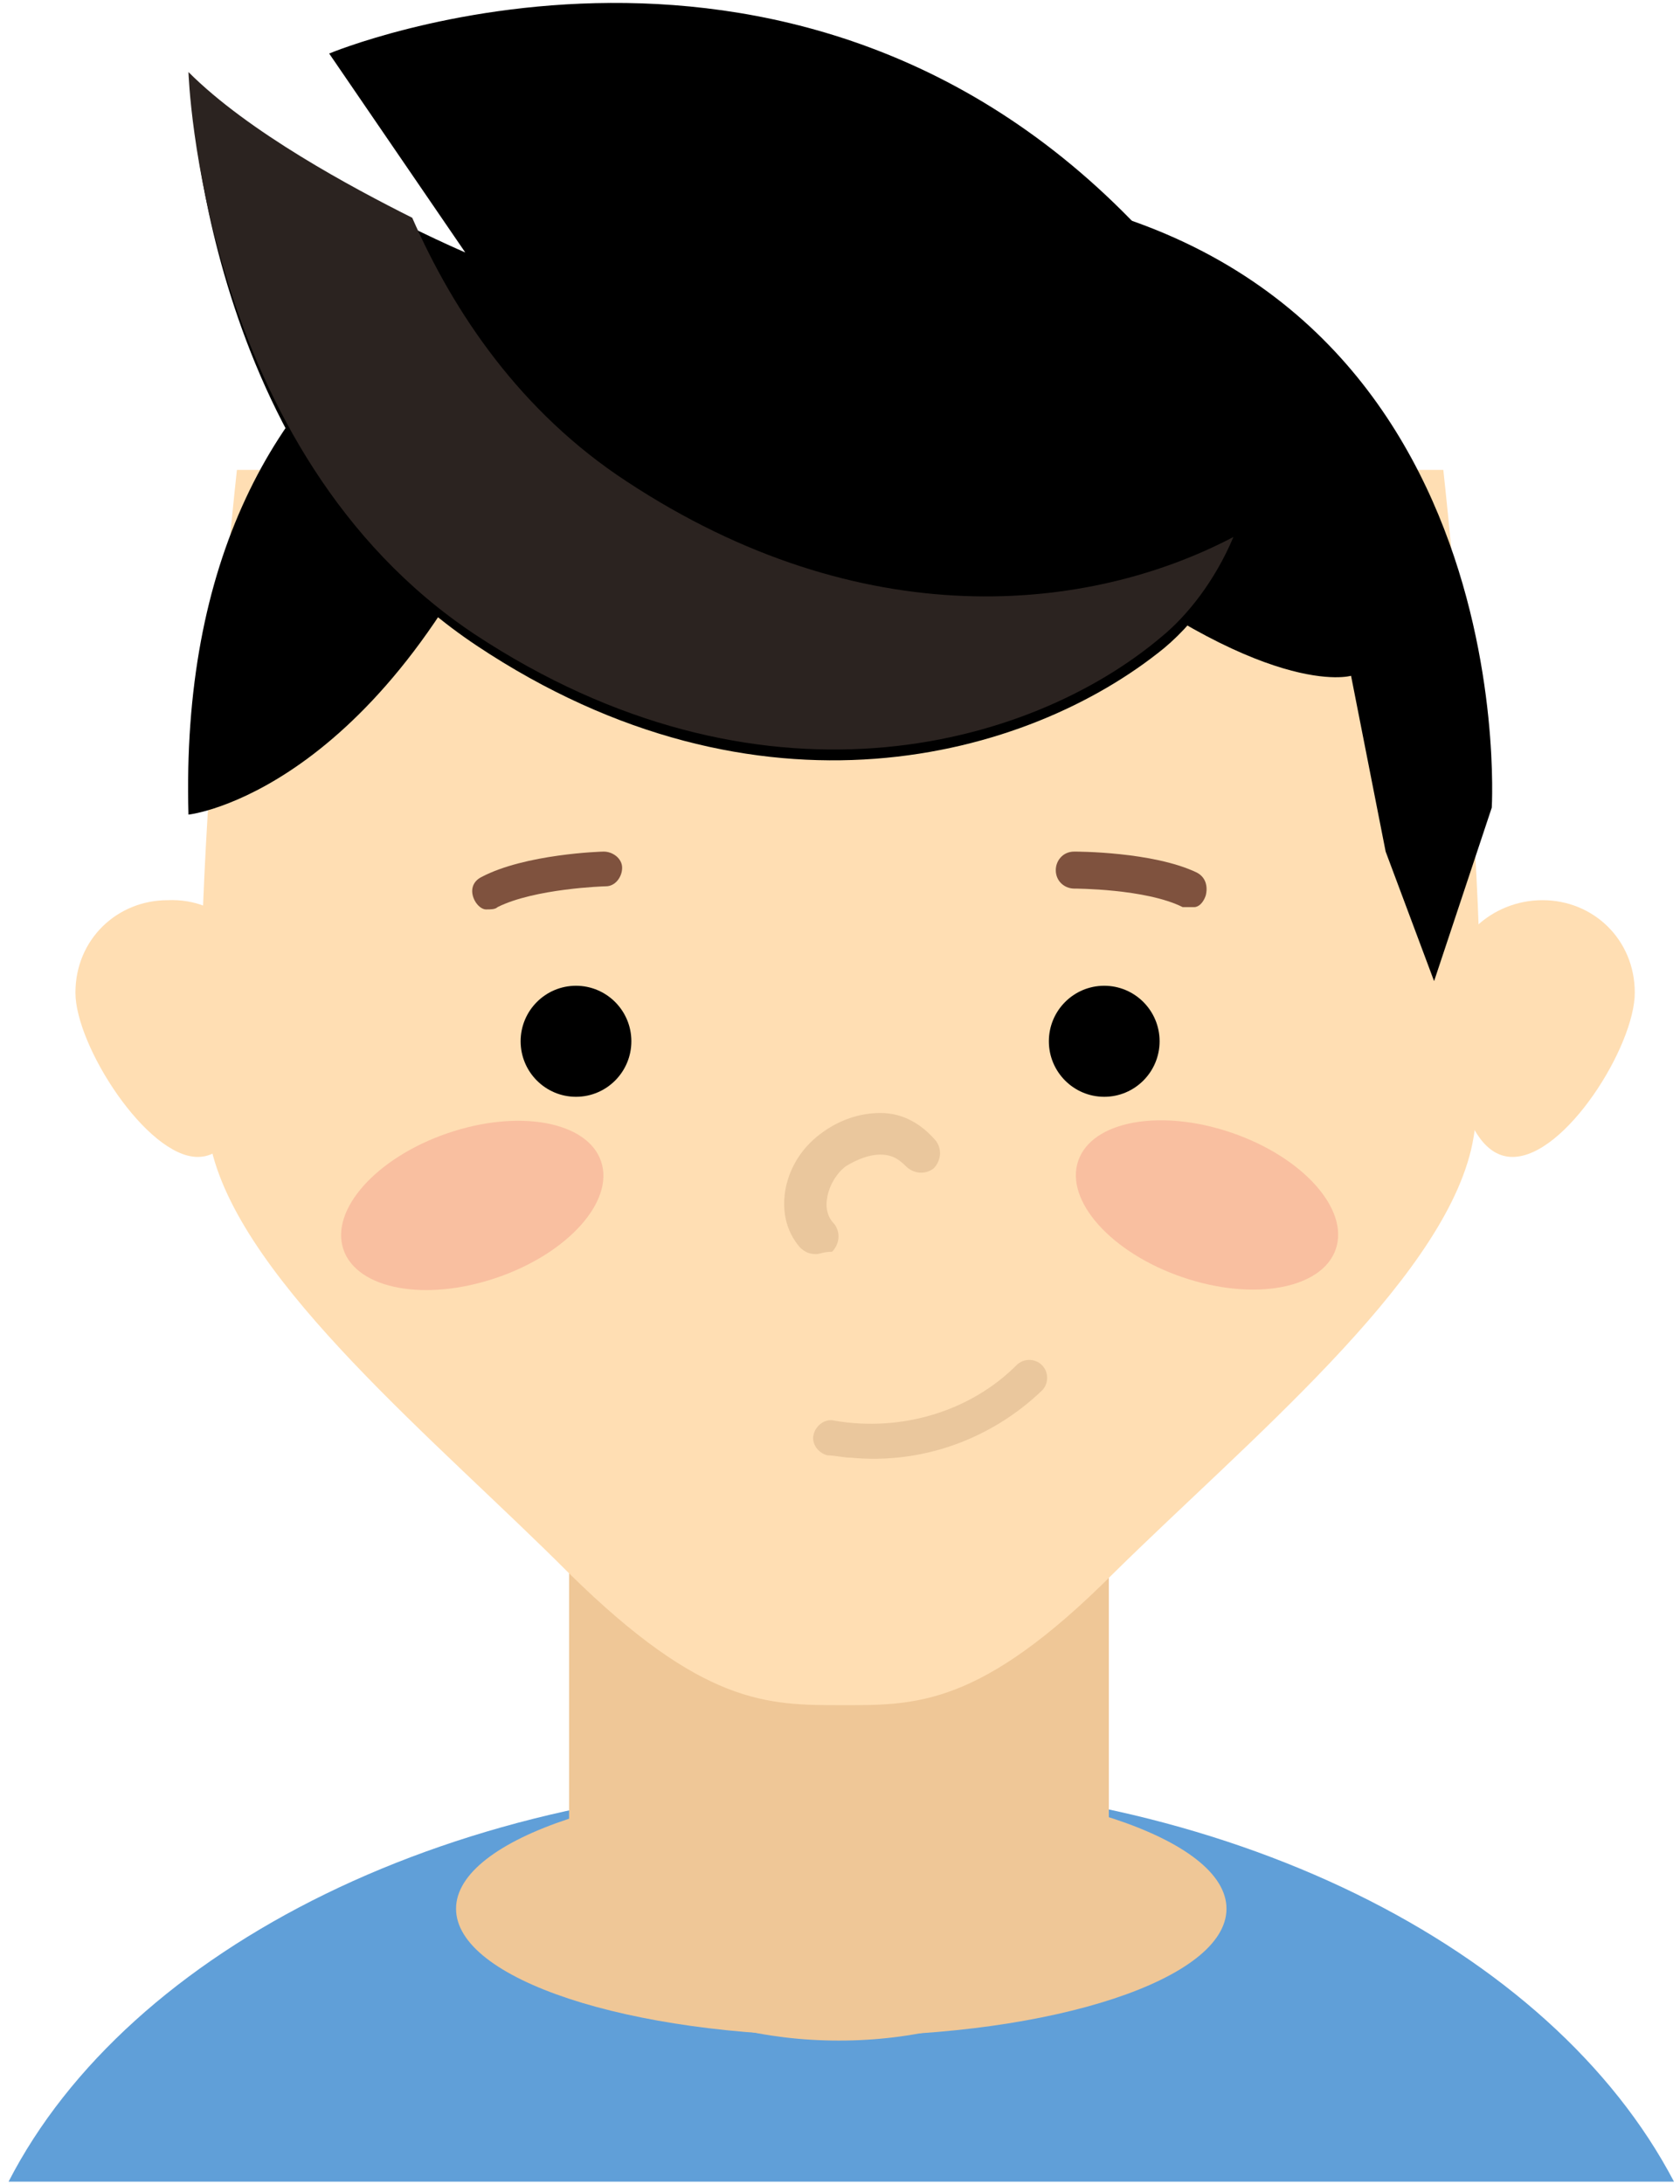
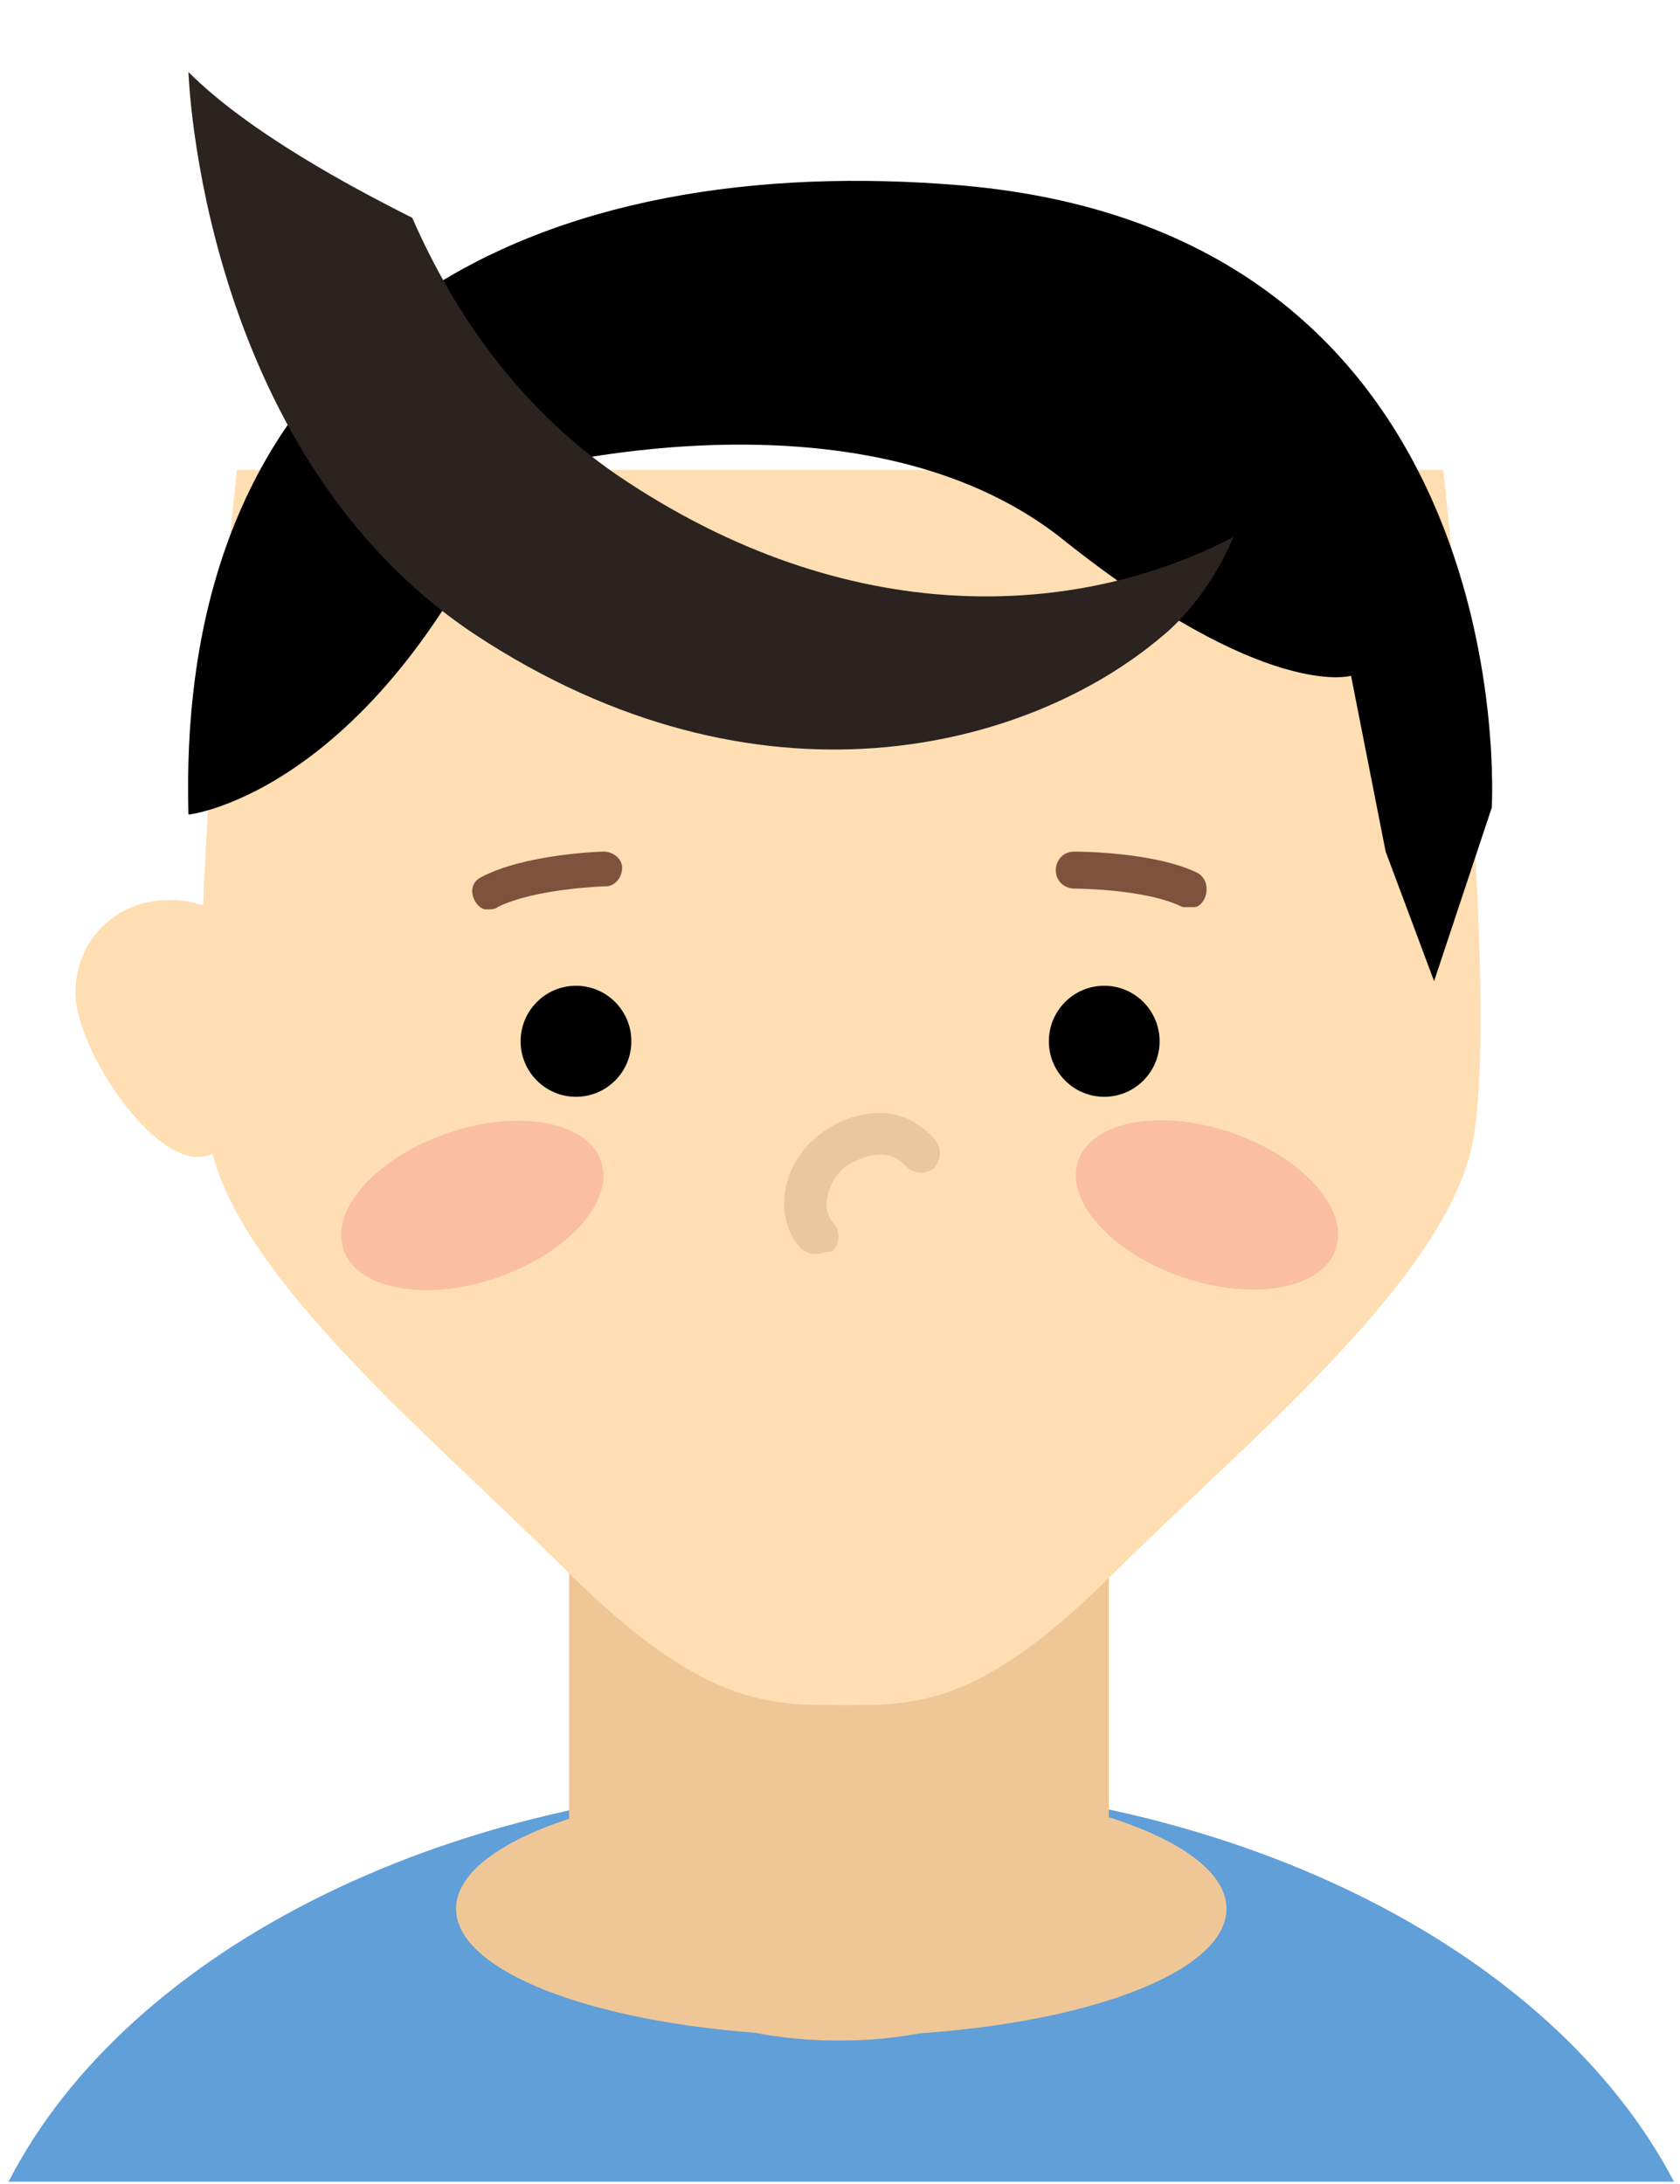
<svg xmlns="http://www.w3.org/2000/svg" width="110" height="143" viewBox="0 0 110 143" fill="none">
  <path d="M109.607 142.849C101.602 127.551 80.306 116.646 55.083 116.646C29.86 116.646 8.413 127.551 0.56 142.849H109.607Z" fill="#609FD8" />
  <path d="M37.261 88.323V123.159C37.261 128.914 45.115 133.61 54.932 133.61C64.749 133.61 72.603 128.914 72.603 123.159V88.323H37.261Z" fill="#EFC797" />
  <path d="M94.503 30.768H54.932H15.512C15.512 30.768 11.585 66.513 13.851 75.297C15.965 84.082 28.652 94.381 37.261 103.015C46.021 111.648 50.25 111.648 55.083 111.648C59.916 111.648 64.145 111.799 72.905 103.015C81.665 94.381 94.201 84.082 96.316 75.297C98.43 66.513 94.503 30.768 94.503 30.768Z" fill="#FFDEB3" />
  <path d="M78.192 59.394C77.889 59.394 77.587 59.394 77.436 59.394C75.02 58.182 70.338 58.182 70.338 58.182C69.734 58.182 69.129 57.728 69.129 56.971C69.129 56.365 69.582 55.759 70.338 55.759C70.489 55.759 75.473 55.759 78.343 57.122C78.947 57.425 79.098 58.031 78.947 58.637C78.796 59.091 78.494 59.394 78.192 59.394Z" fill="#7F523E" />
  <path d="M31.824 59.546C32.126 59.546 32.428 59.546 32.579 59.394C34.995 58.182 39.527 58.031 39.678 58.031C40.282 58.031 40.735 57.425 40.735 56.819C40.735 56.214 40.131 55.759 39.526 55.759C39.376 55.759 34.391 55.911 31.522 57.425C30.918 57.728 30.766 58.334 31.069 58.94C31.22 59.243 31.522 59.546 31.824 59.546Z" fill="#7F523E" />
  <path d="M37.714 71.814C39.716 71.814 41.339 70.186 41.339 68.179C41.339 66.171 39.716 64.544 37.714 64.544C35.712 64.544 34.089 66.171 34.089 68.179C34.089 70.186 35.712 71.814 37.714 71.814Z" fill="black" />
  <path d="M72.301 71.814C74.303 71.814 75.926 70.186 75.926 68.179C75.926 66.171 74.303 64.544 72.301 64.544C70.299 64.544 68.676 66.171 68.676 68.179C68.676 70.186 70.299 71.814 72.301 71.814Z" fill="black" />
  <path d="M87.464 81.784C88.353 79.171 85.298 75.761 80.641 74.166C75.983 72.571 71.486 73.397 70.597 76.009C69.708 78.621 72.762 82.032 77.42 83.626C82.078 85.221 86.574 84.396 87.464 81.784Z" fill="#F9BFA0" />
  <path d="M32.532 83.657C37.19 82.062 40.244 78.652 39.355 76.04C38.465 73.427 33.969 72.602 29.311 74.197C24.653 75.791 21.599 79.202 22.488 81.814C23.378 84.427 27.874 85.252 32.532 83.657Z" fill="#F9BFA0" />
  <path d="M17.173 64.998C17.173 68.33 16.418 75.752 12.944 75.752C9.622 75.752 4.939 68.482 4.939 64.998C4.939 61.515 7.658 58.94 10.981 58.94C14.455 58.788 17.173 61.515 17.173 64.998Z" fill="#FFDEB3" />
-   <path d="M94.805 64.998C94.805 68.33 95.56 75.752 99.034 75.752C102.508 75.752 107.039 68.482 107.039 64.998C107.039 61.514 104.32 58.94 100.998 58.94C97.675 58.94 94.805 61.514 94.805 64.998Z" fill="#FFDEB3" />
  <path d="M33.787 30.92C33.787 30.92 56.291 24.71 69.582 35.312C82.874 45.914 88.462 44.248 88.462 44.248L90.727 55.759L93.899 64.241L97.675 52.881C97.675 52.881 99.94 15.319 62.937 12.139C36.053 9.867 11.434 20.317 12.34 53.336C12.491 53.336 24.725 51.821 33.787 30.92Z" fill="black" />
-   <path d="M76.228 42.431C80.759 38.644 86.8 28.496 75.624 16.077C52.666 -9.52 21.553 3.505 21.553 3.505L30.464 16.531C30.464 16.531 18.382 11.381 12.491 5.474C12.491 5.474 13.246 30.314 31.22 42.279C49.646 54.547 67.317 49.701 76.228 42.431Z" fill="black" />
-   <path d="M41.037 31.526C34.089 26.982 29.709 20.469 26.991 14.259C23.064 12.29 16.267 8.655 12.34 4.717C12.34 4.717 13.095 29.557 31.068 41.522C49.646 53.79 67.317 49.095 76.077 41.673C77.738 40.31 79.55 38.038 80.759 35.161C71.244 40.159 56.442 41.673 41.037 31.526Z" fill="#2B2320" />
-   <path d="M55.687 95.442C55.234 95.442 54.63 95.29 54.177 95.29C53.573 95.139 53.12 94.533 53.271 93.927C53.422 93.321 54.026 92.867 54.63 93.018C59.01 93.775 63.541 92.412 66.562 89.383C67.015 88.929 67.77 88.929 68.223 89.383C68.676 89.838 68.676 90.595 68.223 91.049C64.9 94.23 60.369 95.896 55.687 95.442Z" fill="#EAC79D" />
+   <path d="M41.037 31.526C34.089 26.982 29.709 20.469 26.991 14.259C23.064 12.29 16.267 8.655 12.34 4.717C12.34 4.717 13.095 29.557 31.068 41.522C49.646 53.79 67.317 49.095 76.077 41.673C77.738 40.31 79.55 38.038 80.759 35.161C71.244 40.159 56.442 41.673 41.037 31.526" fill="#2B2320" />
  <path d="M53.422 82.113C52.969 82.113 52.666 81.962 52.364 81.659C51.458 80.599 51.156 79.235 51.458 77.721C51.76 76.358 52.516 75.146 53.724 74.237C54.932 73.328 56.291 72.874 57.651 72.874C59.161 72.874 60.369 73.631 61.276 74.692C61.729 75.297 61.578 76.055 61.124 76.509C60.52 76.963 59.765 76.812 59.312 76.358C58.859 75.903 58.406 75.6 57.651 75.6C56.895 75.6 56.14 75.903 55.385 76.358C54.781 76.812 54.328 77.569 54.177 78.327C54.026 79.084 54.177 79.69 54.63 80.144C55.083 80.75 54.932 81.507 54.479 81.962C53.875 81.962 53.724 82.113 53.422 82.113Z" fill="#EAC79D" />
  <path d="M55.083 133.307C69.013 133.307 80.306 129.577 80.306 124.976C80.306 120.376 69.013 116.646 55.083 116.646C41.153 116.646 29.86 120.376 29.86 124.976C29.86 129.577 41.153 133.307 55.083 133.307Z" fill="#EFC797" />
</svg>